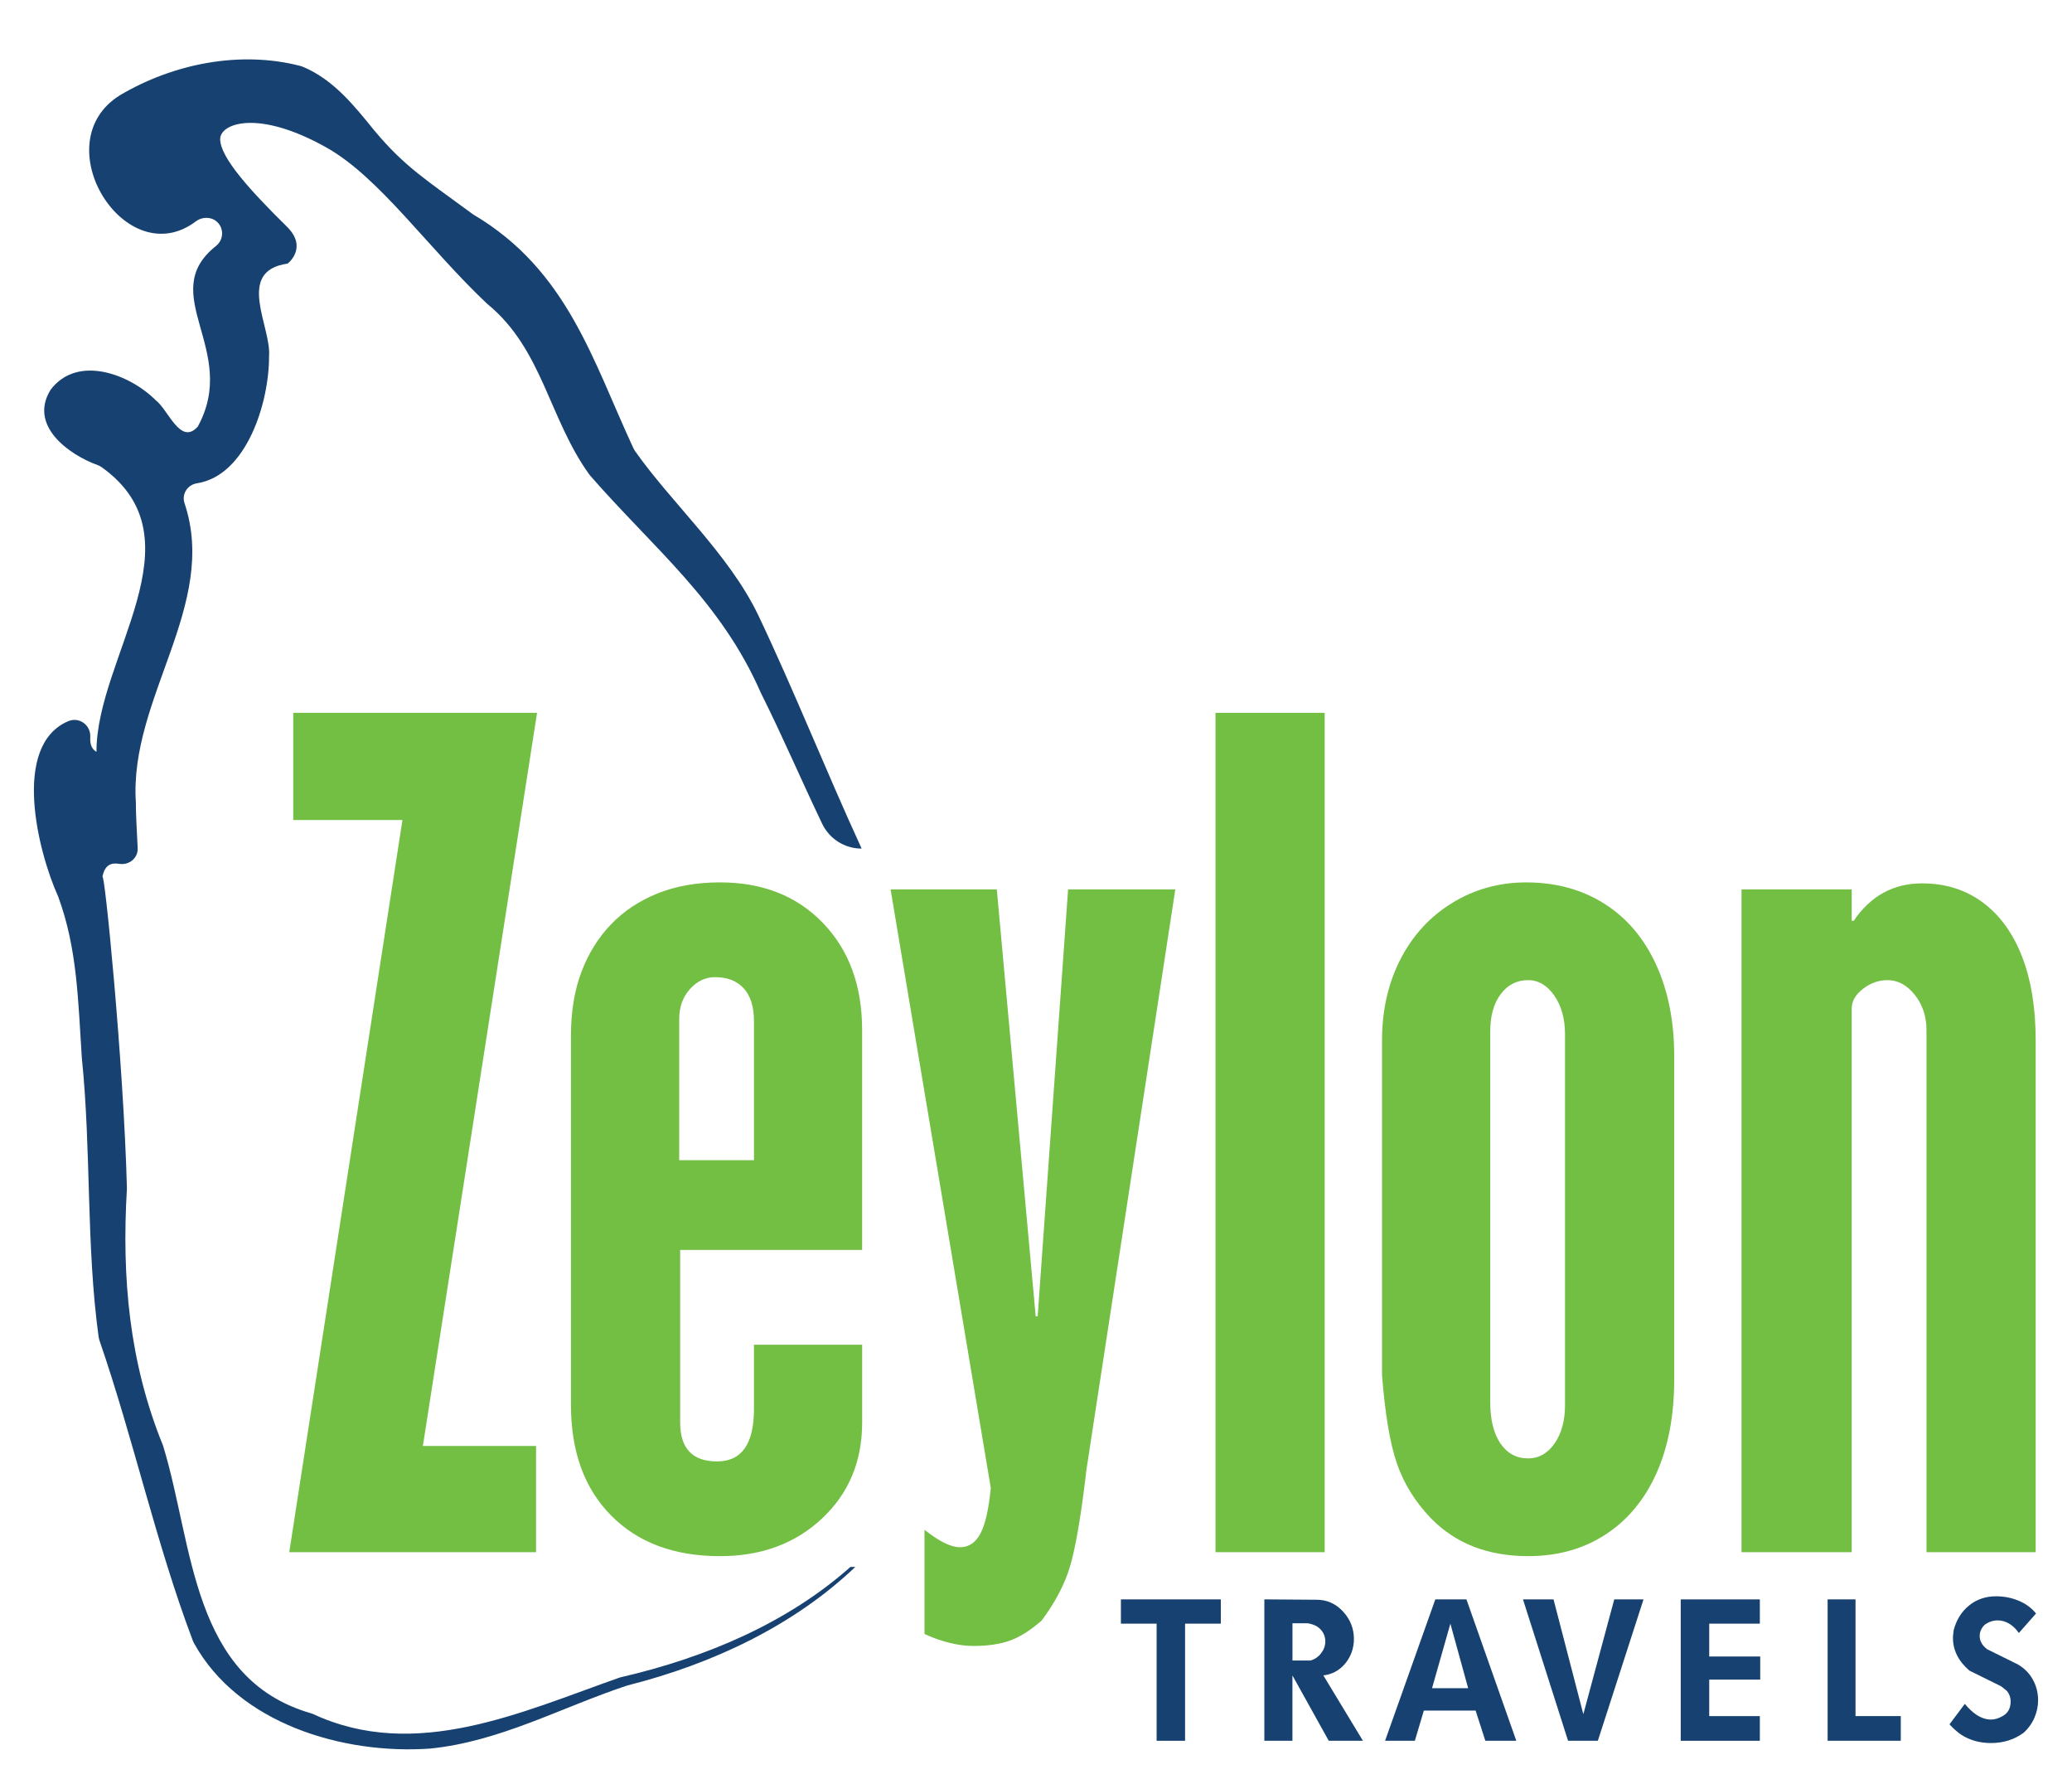
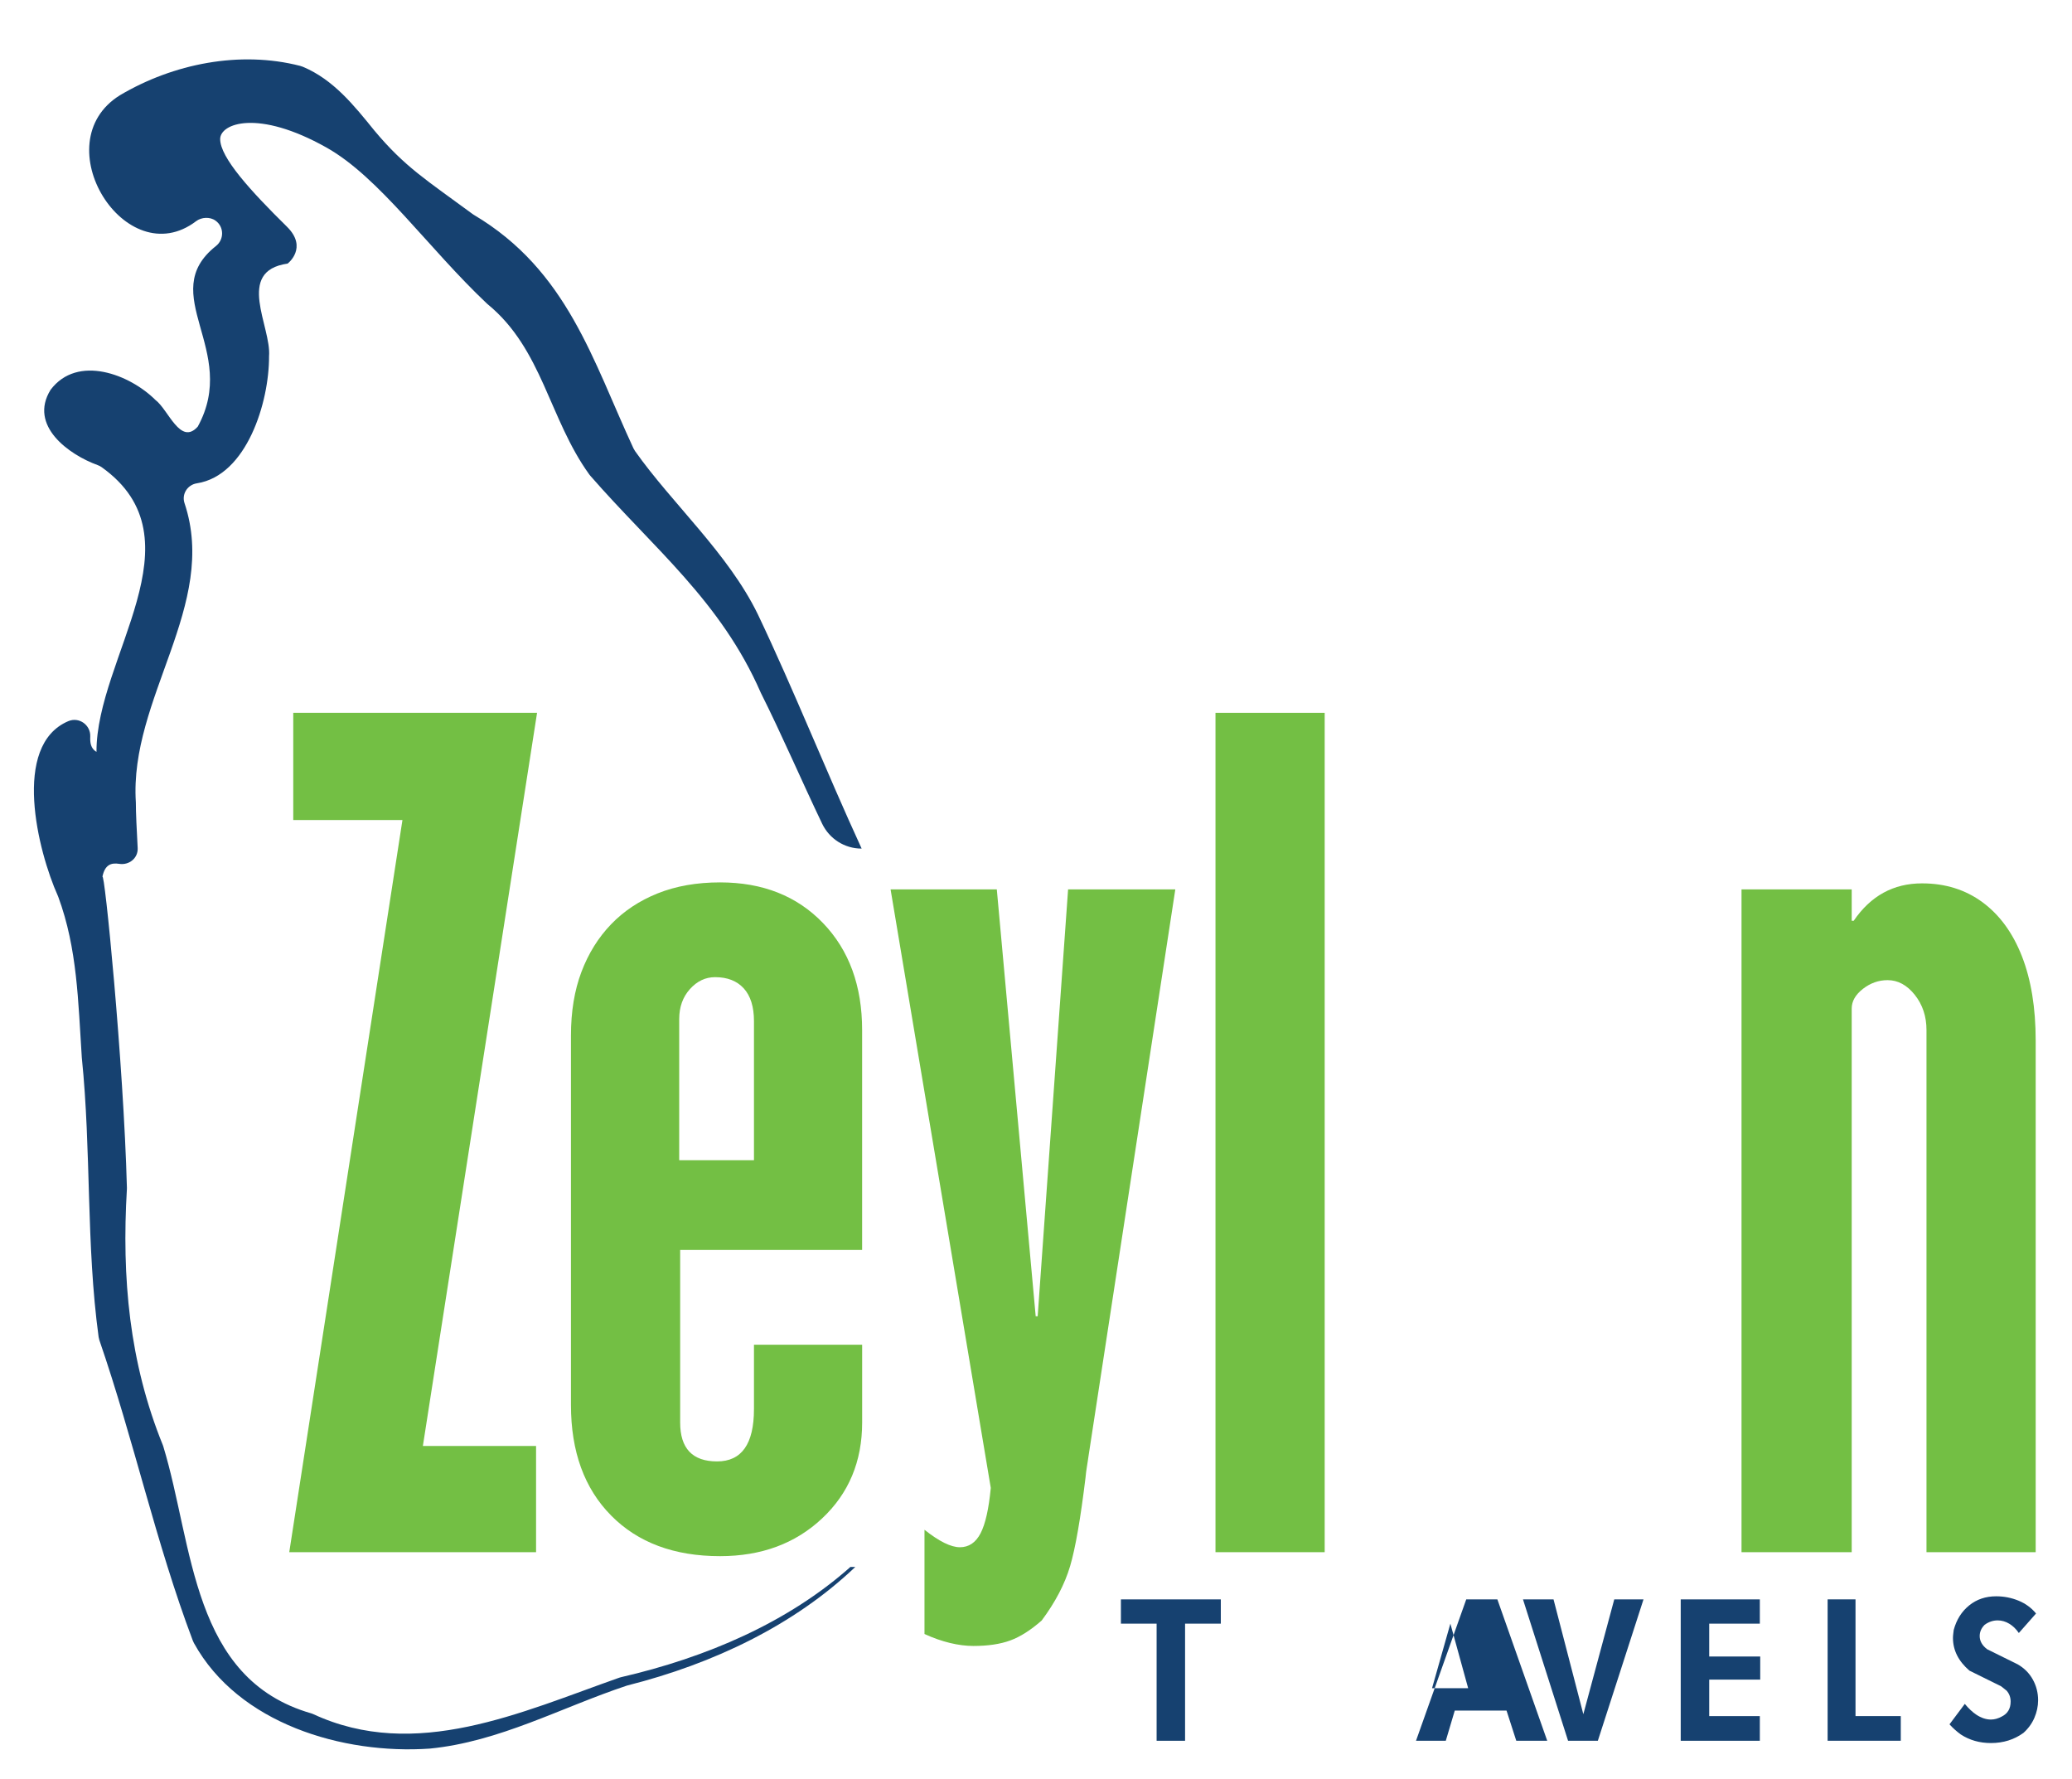
<svg xmlns="http://www.w3.org/2000/svg" id="Layer_1" version="1.1" viewBox="0 0 980.83 841.89">
  <defs>
    <style>
      .st0 {
        fill: #73bf44;
      }

      .st1 {
        fill: #164170;
      }
    </style>
  </defs>
  <g>
    <path class="st1" d="M577.9,768.42h-16.92v55.43h-13.47v-55.43h-16.9v-11.48h47.29v11.48Z" />
-     <path class="st1" d="M645.16,823.84h-16.17l-17.19-30.92v30.92h-13.29v-66.91l24.77.18c4.89,0,9.05,1.86,12.48,5.57,3.43,3.72,5.15,8.07,5.15,13.05,0,2.1-.36,4.2-1.09,6.3-1.14,3-2.88,5.48-5.19,7.42-2.33,1.95-5.05,3.1-8.19,3.46l18.72,30.92ZM623.47,769.77c-1.5-.84-3.05-1.36-4.61-1.54h-7.04v17.63h8.59c2.04-.6,3.73-1.76,5.01-3.48,1.3-1.72,1.95-3.57,1.95-5.56,0-1.39-.32-2.69-.95-3.89-.63-1.21-1.62-2.26-2.94-3.17Z" />
-     <path class="st1" d="M717.76,823.84h-14.64l-4.61-14.29h-24.5l-4.25,14.29h-14.1l23.78-66.91h14.73l23.6,66.91ZM694.99,798.98l-8.42-30.56-8.68,30.56h17.1Z" />
+     <path class="st1" d="M717.76,823.84l-4.61-14.29h-24.5l-4.25,14.29h-14.1l23.78-66.91h14.73l23.6,66.91ZM694.99,798.98l-8.42-30.56-8.68,30.56h17.1Z" />
    <path class="st1" d="M777.99,756.94l-21.61,66.91h-14.1l-21.34-66.91h14.46l14.11,54.34,14.64-54.34h13.83Z" />
    <path class="st1" d="M833.24,794.91h-24.14v17.27h23.96v11.67h-37.45v-66.91h37.45v11.48h-23.96v15.55h24.14v10.94Z" />
    <path class="st1" d="M899.78,823.84h-34.63v-66.91h13.2v55.24h21.43v11.67Z" />
    <path class="st1" d="M963.8,763.63l-8.14,9.22c-1.27-1.87-2.78-3.34-4.52-4.39-1.75-1.05-3.59-1.58-5.52-1.58-2.17,0-4.22.69-6.14,2.08-1.57,1.57-2.35,3.34-2.35,5.34,0,2.35,1.17,4.43,3.52,6.23l14.47,7.15c3.12,1.81,5.53,4.22,7.18,7.23,1.66,3.01,2.48,6.27,2.48,9.77,0,2.83-.59,5.6-1.76,8.32-1.17,2.71-2.91,5.09-5.19,7.14-4.41,3.19-9.53,4.79-15.37,4.79-5.37,0-10.13-1.36-14.29-4.07-1.98-1.45-3.77-3.05-5.33-4.79l7.24-9.67c1.86,2.23,3.7,3.95,5.51,5.15,2.29,1.5,4.58,2.26,6.88,2.26,1.68,0,3.41-.48,5.16-1.45,2.76-1.38,4.15-3.73,4.15-7.05,0-1.99-.63-3.71-1.89-5.16-.13-.12-.5-.42-1.13-.91-.64-.48-1.13-.87-1.49-1.17l-15.01-7.42c-5.18-4.46-7.78-9.62-7.78-15.46,0-.54.04-1.2.14-1.99.09-.78.15-1.39.22-1.81,1.32-4.88,3.77-8.75,7.33-11.61,3.56-2.87,7.8-4.3,12.75-4.3,3.68,0,7.18.68,10.53,2.04,3.34,1.36,6.13,3.39,8.37,6.11Z" />
  </g>
  <g>
    <path class="st0" d="M138.81,337.36h115.42l-54.05,346.96h53.58v50.27h-116.83l53.58-346.49h-51.69v-50.75Z" />
    <path class="st0" d="M408.12,591.56h-86.15v81.67c0,12.27,5.82,18.41,17.47,18.41s17.47-8.26,17.47-24.78v-30.45h51.21v36.82c0,18.41-6.32,33.56-19,45.43-12.66,11.88-28.76,17.82-48.27,17.82-21.71,0-38.91-6.41-51.57-19.24-12.66-12.82-19-30.25-19-52.28v-174.9c0-11.33,1.66-21.36,4.96-30.09,3.3-8.73,7.98-16.25,14.04-22.54,6.05-6.29,13.42-11.17,22.07-14.63,8.65-3.46,18.48-5.19,29.5-5.19,20.14,0,36.39,6.41,48.74,19.24,12.35,12.83,18.52,29.7,18.52,50.63v104.09ZM321.51,549.08h35.4v-65.85c0-6.76-1.62-11.92-4.83-15.46-3.24-3.54-7.76-5.31-13.57-5.31-4.56,0-8.54,1.88-11.93,5.66-3.38,3.77-5.06,8.5-5.06,14.16v66.8Z" />
    <path class="st0" d="M421.59,420.91h50.27l18.41,202.04h.94l14.4-202.04h50.75l-41.07,268.13c-.15.94-.27,1.74-.35,2.37-.09.63-.24,1.65-.48,3.07-.23,1.41-.44,2.99-.59,4.72-2.37,19.51-4.8,33.52-7.31,42.01-2.52,8.5-7,17.07-13.46,25.73-5.19,4.56-10.14,7.71-14.87,9.44-4.72,1.73-10.54,2.6-17.46,2.6s-14.95-1.89-23.14-5.66v-49.33c6.93,5.51,12.51,8.27,16.76,8.27s7.51-2.21,9.79-6.61c2.28-4.4,3.89-11.56,4.83-21.47l-47.43-283.24Z" />
    <path class="st0" d="M575.38,337.36h51.69v397.24h-51.69v-397.24Z" />
-     <path class="st0" d="M654.21,650.57v-158.14c0-14.31,2.92-27.14,8.74-38.47,5.82-11.33,14-20.21,24.54-26.67,10.54-6.45,22.19-9.68,34.94-9.68,14,0,26.31,3.34,36.94,10.03,10.62,6.69,18.79,16.29,24.54,28.79,5.75,12.51,8.61,26.95,8.61,43.31v153.18c0,16.99-2.79,31.74-8.37,44.25-5.59,12.51-13.61,22.19-24.08,29.03-10.48,6.84-22.7,10.27-36.71,10.27-19.04,0-34.37-5.98-46.02-17.94-7.4-7.71-12.75-16.32-16.06-25.84-3.3-9.52-5.66-23.57-7.08-42.14ZM705.44,488.18v175.37c0,8.34,1.61,14.87,4.83,19.59,3.23,4.72,7.6,7.08,13.1,7.08,5.04,0,9.22-2.36,12.52-7.08,3.3-4.72,4.95-10.77,4.95-18.18v-175.37c0-7.4-1.68-13.54-5.08-18.41-3.38-4.87-7.51-7.31-12.39-7.31-5.35,0-9.67,2.21-12.97,6.61-3.32,4.41-4.96,10.31-4.96,17.7Z" />
    <path class="st0" d="M876.55,420.91v14.87h.94c8.03-11.8,18.81-17.71,32.34-17.71,11.02,0,20.57,2.99,28.68,8.97,8.1,5.98,14.32,14.51,18.65,25.61,4.32,11.09,6.48,24.35,6.48,39.77v242.17h-51.69v-247.12c0-6.45-1.85-11.99-5.54-16.64-3.7-4.64-8-6.96-12.87-6.96-4.25,0-8.15,1.38-11.68,4.13-3.53,2.75-5.31,5.86-5.31,9.32v257.27h-52.16v-313.68h52.16Z" />
  </g>
  <path class="st1" d="M402.57,741.58c-29.49,26.2-67.93,42.81-108.67,52.2-.25.07-.51.15-.76.22-46.43,16.34-96.49,39.71-144.94,17.2-.29-.11-.58-.22-.87-.32-56.75-16.32-55.68-79.17-70.03-126.34-.07-.21-.15-.42-.22-.63-15.92-39.19-19.49-79.26-17.01-121.14,0-.2,0-.39.01-.59-1.56-59.22-10.72-151.71-11.62-147.1,1.14-5.86,4.13-6.85,7.99-6.25,4.7.74,8.97-2.74,8.72-7.49-.42-7.86-.89-17.22-.86-21.56-3.22-49.38,39.18-93.38,23.04-141.64-1.43-4.28,1.37-8.71,5.84-9.4,23.62-3.66,34.27-38.46,34.17-60.13,1.17-14.01-16.15-40.3,8.77-43.86.1-.01,9.78-7.53-.29-17.45-17.12-16.86-31.62-32.68-31.62-41.49,0-7.35,17.74-14.32,50.37,4.04,24.97,14.05,47.92,47.4,75.93,73.85.12.1.24.21.36.31,25.9,21.24,28.97,54.07,48.04,80.5.18.23.37.46.55.69,29.97,34.37,61.73,59.27,80.67,102.67,10.04,20.02,19.11,41.22,29.03,61.95,3.44,7.18,10.66,11.79,18.62,11.79.04,0,.07-.04.05-.08-16.95-36.85-31.82-74.47-49.09-110.77-14.02-28.81-40.46-52.25-58.14-77.28-.25-.43-.49-.85-.74-1.27-19.29-41.49-31.24-84.26-75.58-110.53-.18-.12-.37-.24-.54-.36-21.62-15.95-32.07-22.2-46.57-39.58-9.47-11.67-19.26-24.04-33.81-30.13-.44-.15-.88-.29-1.31-.44-28.4-7.3-59.99-1.1-85.33,13.93-36.24,22.59,2.77,84.94,36.11,59.57,2.54-1.93,6.59-2.14,9.17-.25l.09.06c4.01,2.94,4.03,8.87.13,11.95-28.71,22.71,11.26,49.31-8.62,85.48-8.24,9.17-13.89-8.02-20.04-12.62-12.01-12-36.86-21.76-49.64-4.79-10.48,16.97,8.67,30.69,22.32,35.63.64.23,1.25.54,1.8.93,47.93,34.08-2.57,90.15-2.38,134.79-2.76-1.63-3.07-4.37-2.95-7.23.23-5.52-5.31-9.47-10.4-7.31-26.98,11.45-14.38,61.62-4.94,82.66.07.17.13.32.2.49,9.06,24.53,9.39,49.49,11.14,76.09,4.54,44.21,1.97,88.31,7.96,132.22.11.48.23.96.34,1.44,16.39,47.58,26.66,95.72,44.25,142.26.18.38.35.77.53,1.15,21.04,38.17,70.48,52.79,111.63,49.94,32.96-3.22,62.21-19.47,93.16-29.76.18-.05.36-.1.54-.16,40.63-10.28,78.78-28.49,107.73-56.05h-2.29Z" />
</svg>